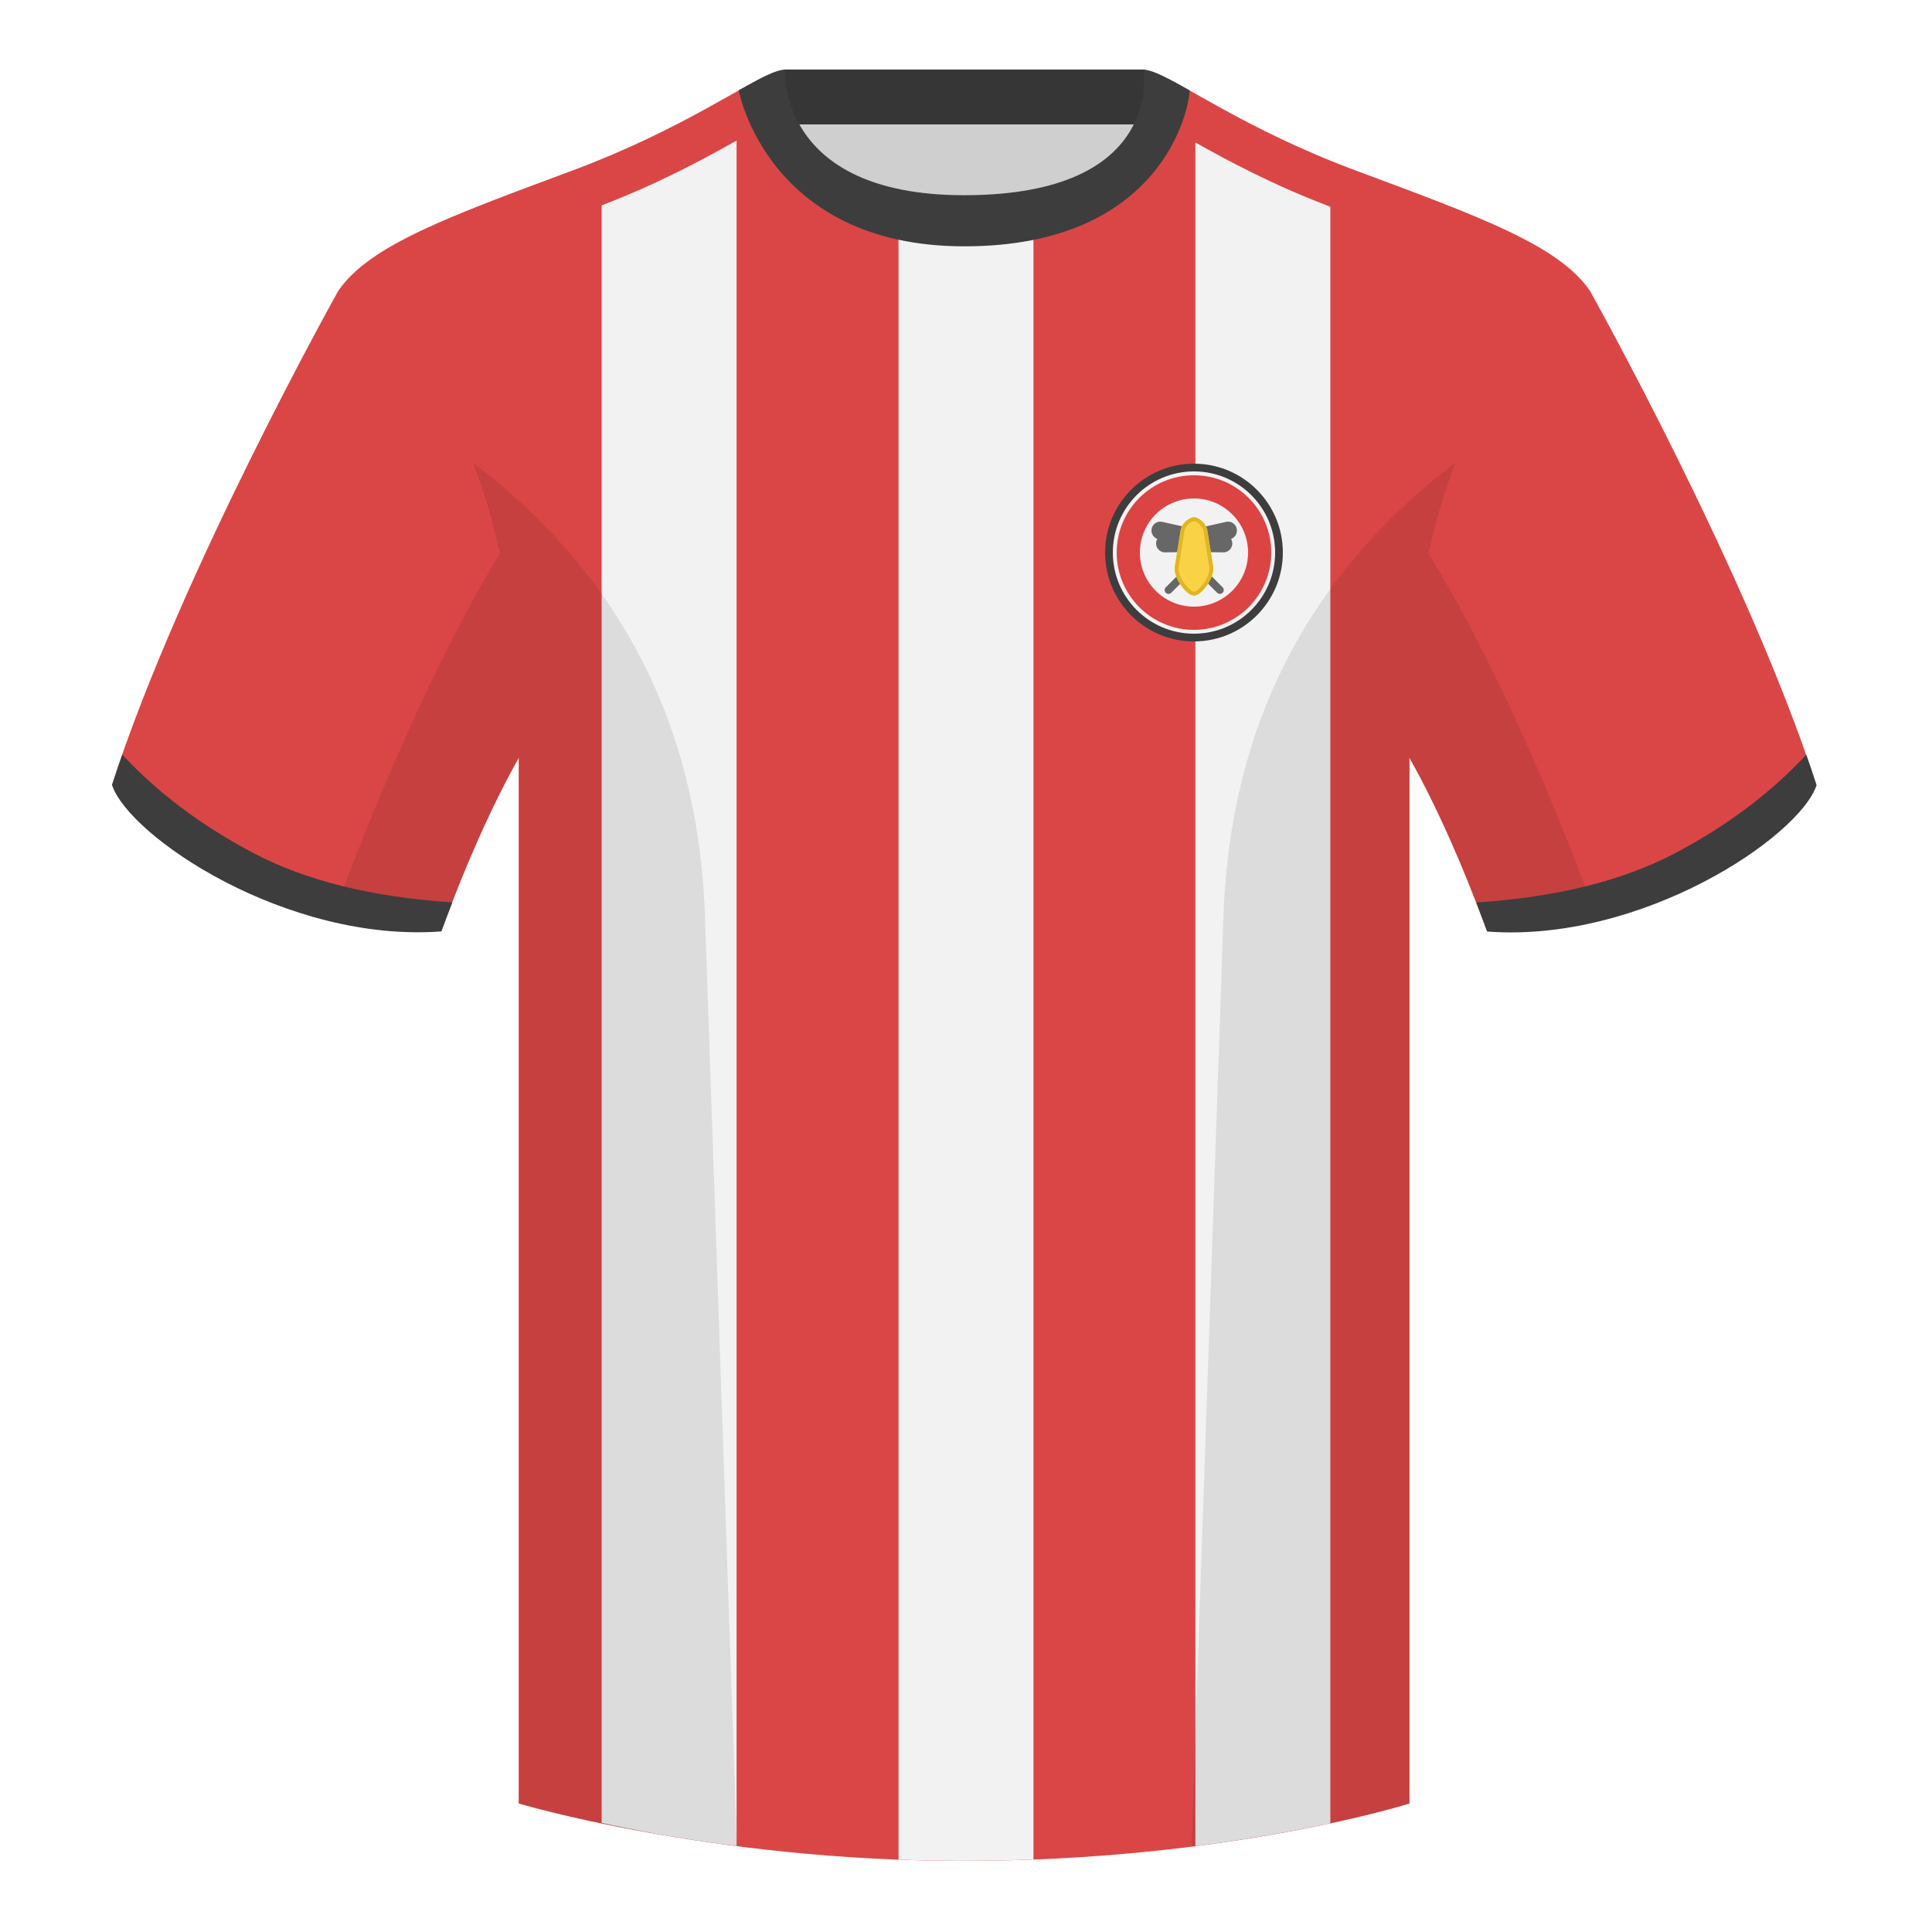
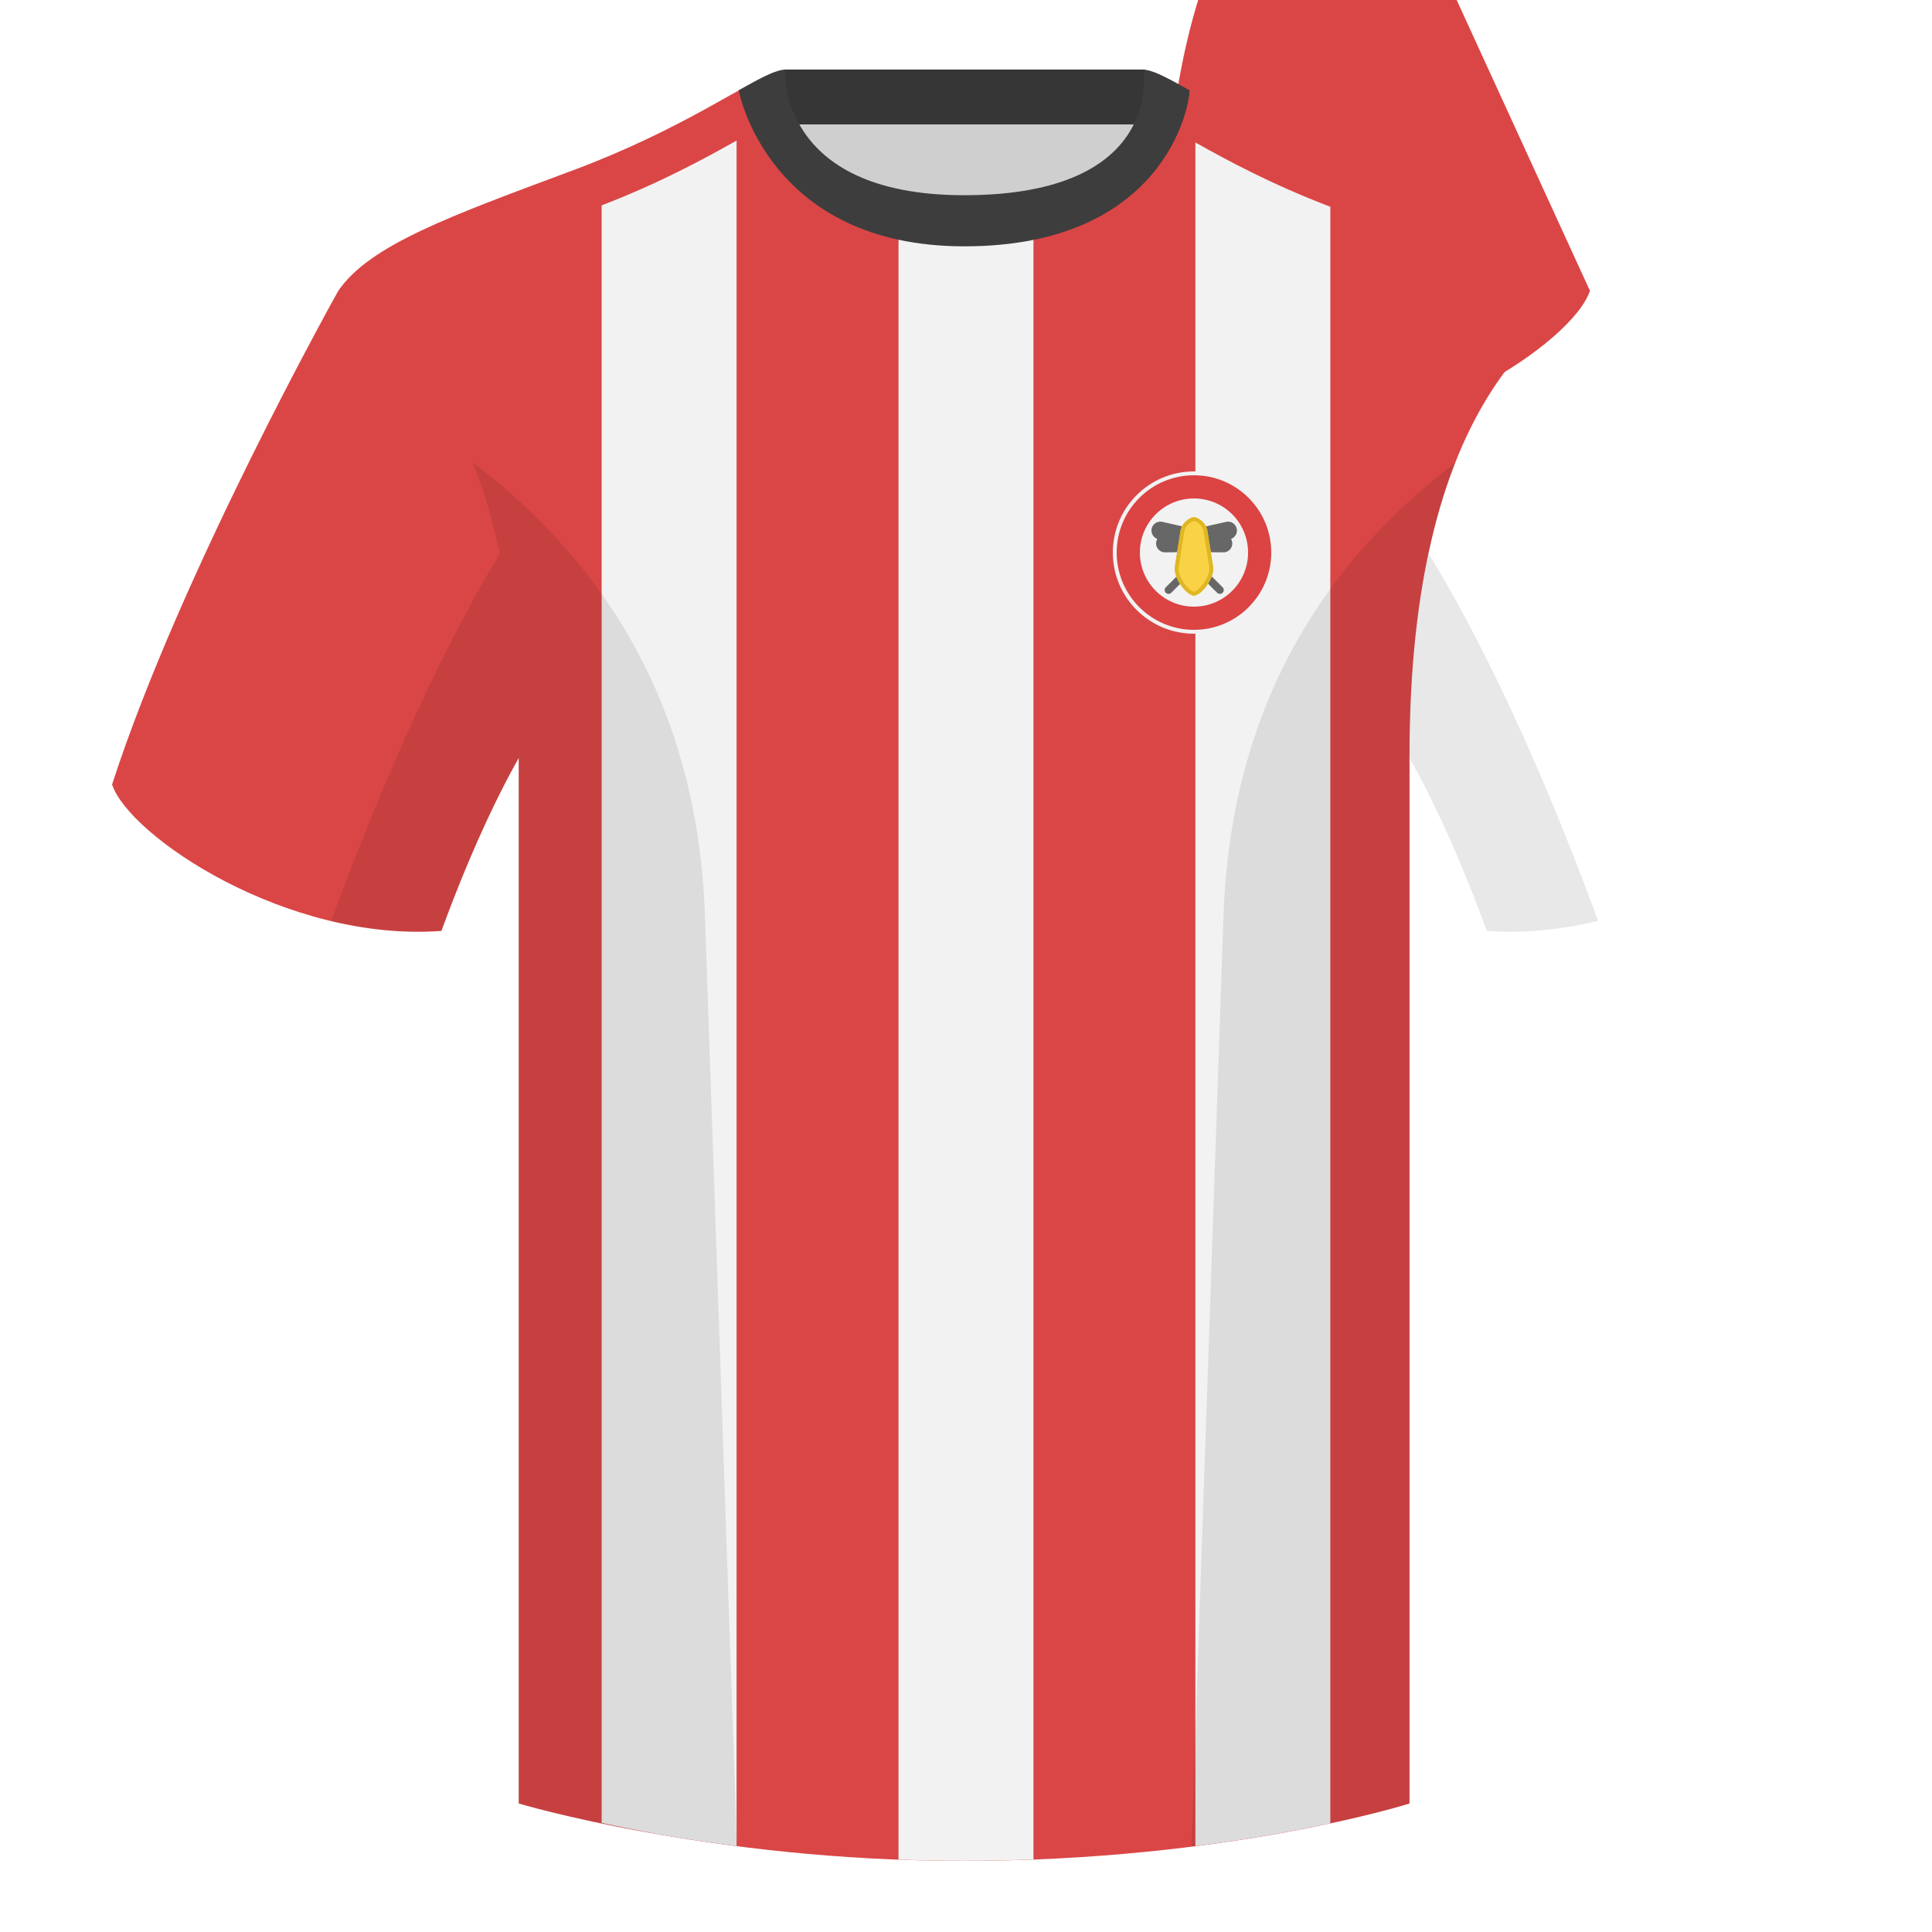
<svg xmlns="http://www.w3.org/2000/svg" width="500" height="500" viewBox="0 0 500 500" fill="none">
  <path fill-rule="evenodd" clip-rule="evenodd" d="M203.006 109.193h93.643V21.898h-93.643v87.295z" fill="#CFCFCF" />
  <path fill-rule="evenodd" clip-rule="evenodd" d="M202.866 32.198h93.459v-14.2h-93.459v14.2z" fill="#363636" />
  <path fill-rule="evenodd" clip-rule="evenodd" d="M249.514 57.705c-50.081 0-47.798-39.469-48.742-39.14-7.516 2.619-24.133 14.937-52.439 25.495-31.873 11.885-52.626 19.315-60.782 31.2 11.115 8.915 46.694 28.97 46.694 120.345v271.14S183.903 481.6 249.13 481.6c68.929 0 115.649-14.855 115.649-14.855v-271.14c0-91.375 35.579-111.43 46.699-120.345-8.157-11.885-28.91-19.315-60.783-31.2-28.359-10.577-44.981-22.919-52.478-25.509-.927-.32 4.178 39.154-48.703 39.154z" fill="#DA4646" />
-   <path fill-rule="evenodd" clip-rule="evenodd" d="M87.55 75.26S46.788 148.06 29.003 203.03c4.445 13.375 45.208 40.86 85.232 37.885 13.34-36.4 24.46-52 24.46-52s2.963-95.085-51.145-113.655zm323.925 0S452.239 148.06 470.023 203.03c-4.445 13.375-45.207 40.86-85.232 37.885-13.34-36.4-24.459-52-24.459-52s-2.964-95.085 51.144-113.655z" fill="#DA4646" />
+   <path fill-rule="evenodd" clip-rule="evenodd" d="M87.55 75.26S46.788 148.06 29.003 203.03c4.445 13.375 45.208 40.86 85.232 37.885 13.34-36.4 24.46-52 24.46-52s2.963-95.085-51.145-113.655zm323.925 0c-4.445 13.375-45.207 40.86-85.232 37.885-13.34-36.4-24.459-52-24.459-52s-2.964-95.085 51.144-113.655z" fill="#DA4646" />
  <path fill-rule="evenodd" clip-rule="evenodd" d="M267.457 55.824v425.401c-5.912.225-12.028.349-18.33.349-5.655 0-11.192-.111-16.591-.315V55.858c4.858 1.156 10.475 1.821 16.975 1.821 6.93 0 12.864-.678 17.946-1.855zm76.829 416.046c-9.052 1.939-20.859 4.107-34.921 5.902V36.874c8.344 4.679 19.831 10.897 34.921 16.632V471.87zm-153.657 5.889c-7.19-.926-13.849-1.95-19.883-2.991-5.579-1.017-10.617-2.047-15.038-3.022V53.15c15.223-5.857 26.692-12.152 34.921-16.77V477.759z" fill="#F2F2F2" />
  <path fill-rule="evenodd" clip-rule="evenodd" d="M249.577 63.751c51.478 0 58.278-35.895 58.278-40.38-5.772-3.24-9.728-5.345-12.008-5.345 0 0 5.882 32.495-46.335 32.495-48.52 0-46.335-32.495-46.335-32.495-2.28 0-6.236 2.105-12.003 5.345 0 0 7.368 40.38 58.403 40.38z" fill="#3D3D3D" />
  <path fill-rule="evenodd" clip-rule="evenodd" d="M413.584 238.323c-9.288 2.238-19.065 3.316-28.798 2.592-8.198-22.369-15.557-36.883-20.013-44.748v270.577s-21.102 6.71-55.866 11.111l-.544-.06c1.881-54.795 5.722-166.47 8.276-240.705 2.056-59.755 31.085-95.29 60.099-117.44-2.675 6.781-5.071 14.606-6.999 23.667 7.354 11.852 24.436 42.069 43.831 94.964.005.014.01.028.014.042zM190.716 477.795c-34.248-4.401-56.476-11.051-56.476-11.051V196.172c-4.456 7.867-11.814 22.379-20.01 44.743-9.633.716-19.308-.332-28.51-2.524a1.056 1.056 0 01.02-.096c19.377-52.848 36.305-83.066 43.609-94.944-1.928-9.075-4.327-16.912-7.006-23.701 29.014 22.15 58.044 57.685 60.099 117.44 2.554 74.235 6.396 185.91 8.276 240.705h-.002z" fill="#000" fill-opacity=".09" />
-   <path fill-rule="evenodd" clip-rule="evenodd" d="M467.462 195.3c.936 2.666 1.827 5.303 2.667 7.899-4.445 13.375-45.208 40.86-85.232 37.885-.958-2.613-1.904-5.119-2.835-7.519 20.795-1.358 37.993-5.637 51.594-12.838 13.428-7.108 24.697-15.584 33.806-25.427zm-435.807 0c9.103 9.827 20.361 18.291 33.772 25.391 13.611 7.206 30.824 11.486 51.639 12.84-.931 2.4-1.877 4.905-2.834 7.517-40.024 2.975-80.787-24.51-85.232-37.885.836-2.585 1.723-5.209 2.655-7.863zM309 166c12.703 0 23-10.297 23-23s-10.297-23-23-23-23 10.297-23 23 10.297 23 23 23z" fill="#3D3D3D" />
  <path fill-rule="evenodd" clip-rule="evenodd" d="M309 164c11.598 0 21-9.402 21-21s-9.402-21-21-21-21 9.402-21 21 9.402 21 21 21z" fill="#F2F2F2" />
  <path fill-rule="evenodd" clip-rule="evenodd" d="M329 143c0 11.046-8.954 20-20 20s-20-8.954-20-20 8.954-20 20-20 20 8.954 20 20zm-6 0c0 7.732-6.268 14-14 14s-14-6.268-14-14 6.268-14 14-14 14 6.268 14 14z" fill="#DC4343" />
  <path d="M298.03 137.667c-.258-1.607 1.189-2.967 2.778-2.609l5.858 1.318c.86.194 1.4 1.048 1.206 1.908-.131.582-.57 1.03-1.124 1.186l1.117.251c.598.135 1.041.589 1.191 1.142.149-.553.593-1.007 1.191-1.142l1.116-.251a1.597 1.597 0 01-1.124-1.186c-.194-.86.347-1.714 1.207-1.908l5.858-1.318c1.588-.358 3.035 1.002 2.777 2.609-.136.848-.724 1.525-1.494 1.802.265.441.386.977.295 1.544-.181 1.126-1.16 1.95-2.3 1.936l-6.005-.074c-.716-.009-1.337-.494-1.521-1.181a1.597 1.597 0 01-1.522 1.181l-6.004.074c-1.141.014-2.12-.81-2.301-1.936-.091-.567.03-1.103.295-1.544-.769-.277-1.358-.954-1.494-1.802zm7.967 10.04c.391-.391 1.024-.39 1.415.001.39.39.389 1.024-.001 1.414l-4.29 4.283c-.391.39-1.024.389-1.414-.002-.39-.39-.39-1.023.001-1.414l4.289-4.282zm4.71.001c.39-.391 1.023-.392 1.414-.001l4.289 4.282c.391.391.391 1.024.001 1.414-.39.391-1.023.392-1.414.002l-4.289-4.283c-.391-.39-.392-1.024-.001-1.414z" fill="#676767" />
  <path d="M305.5 137.527c.208-2.083 2.329-3.67 3.501-3.67 1.171 0 3.291 1.587 3.499 3.67l1.482 9.266c.295 2.948-3.137 7.349-4.981 7.349-1.845 0-5.277-4.401-4.982-7.349l1.481-9.266z" fill="#FAD245" />
  <path fill-rule="evenodd" clip-rule="evenodd" d="M305.5 137.527l-1.481 9.266c-.295 2.948 3.137 7.349 4.982 7.349 1.844 0 5.276-4.401 4.981-7.349l-1.482-9.266c-.208-2.083-2.328-3.67-3.499-3.67-1.172 0-3.293 1.587-3.501 3.67zm7.49 9.393l-1.482-9.264-.003-.029c-.074-.735-.496-1.443-1.077-1.986-.613-.573-1.202-.784-1.427-.784-.226 0-.816.211-1.429.785-.581.542-1.003 1.25-1.077 1.985l-.003.029-1.481 9.264c-.099 1.111.517 2.685 1.509 4.071.484.676 1.015 1.245 1.505 1.635.527.419.862.516.976.516.112 0 .447-.096.975-.516.489-.39 1.021-.959 1.504-1.635.993-1.387 1.609-2.96 1.51-4.071z" fill="#E0B623" />
</svg>